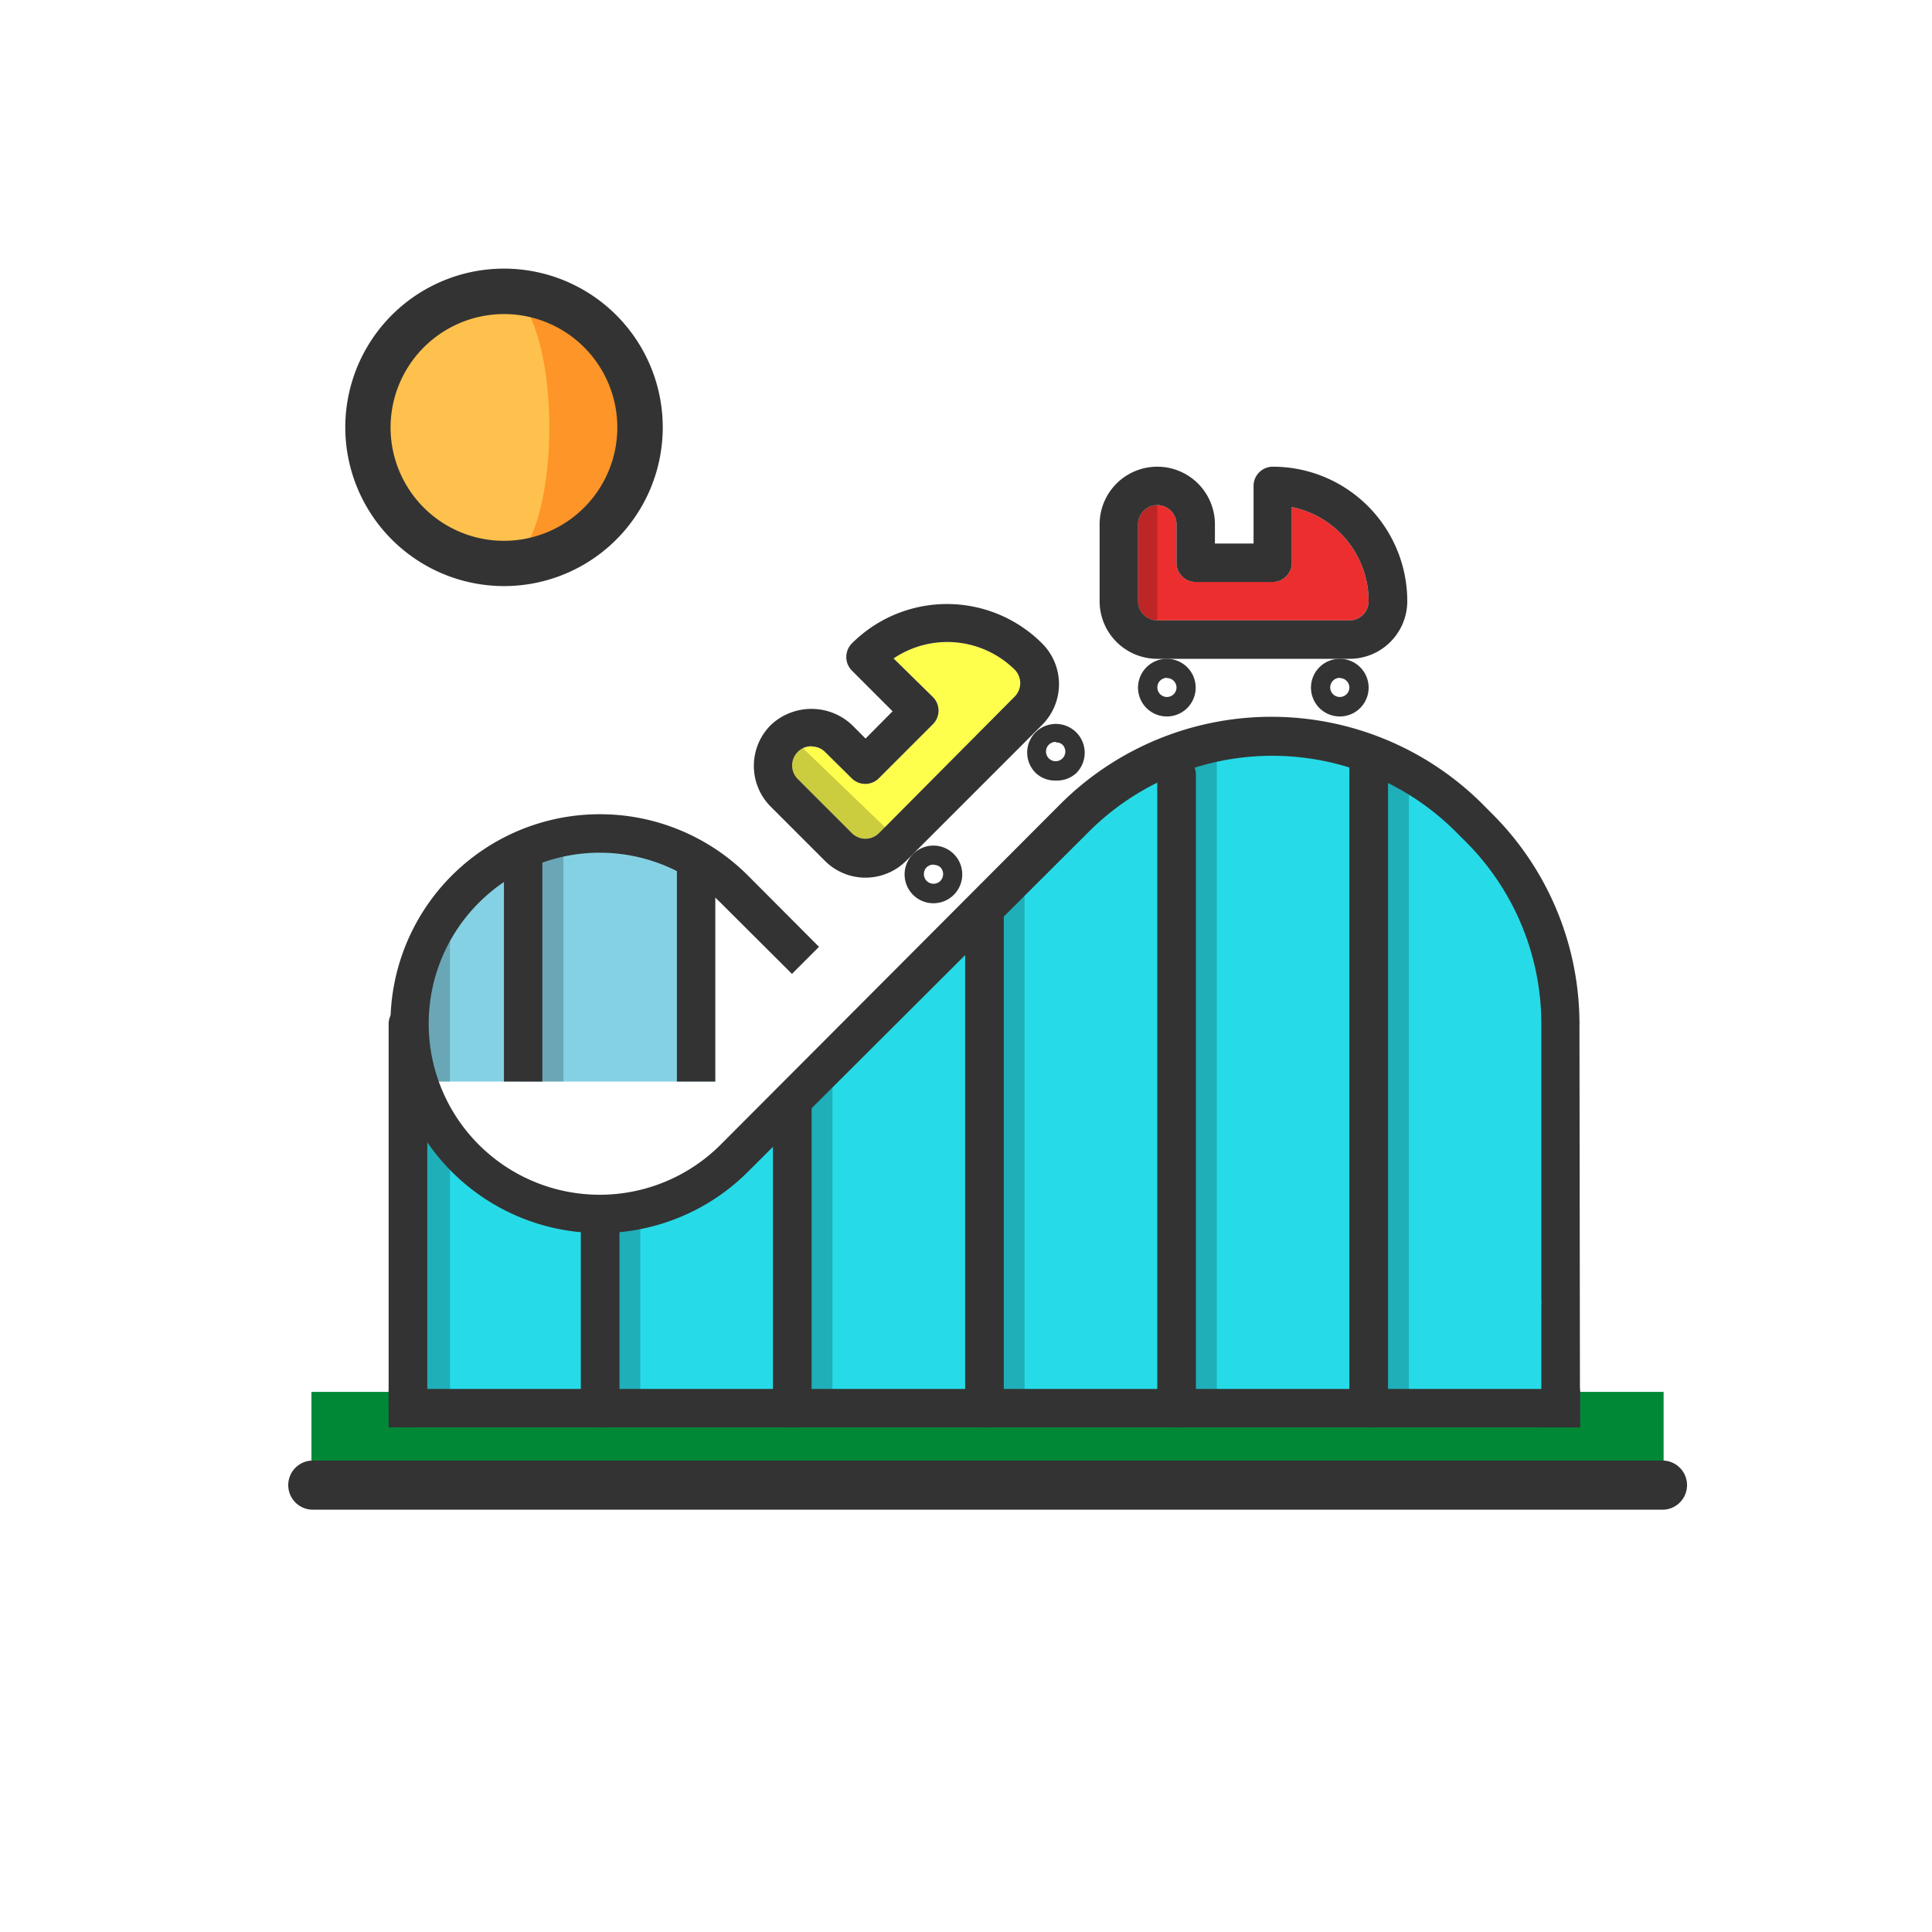
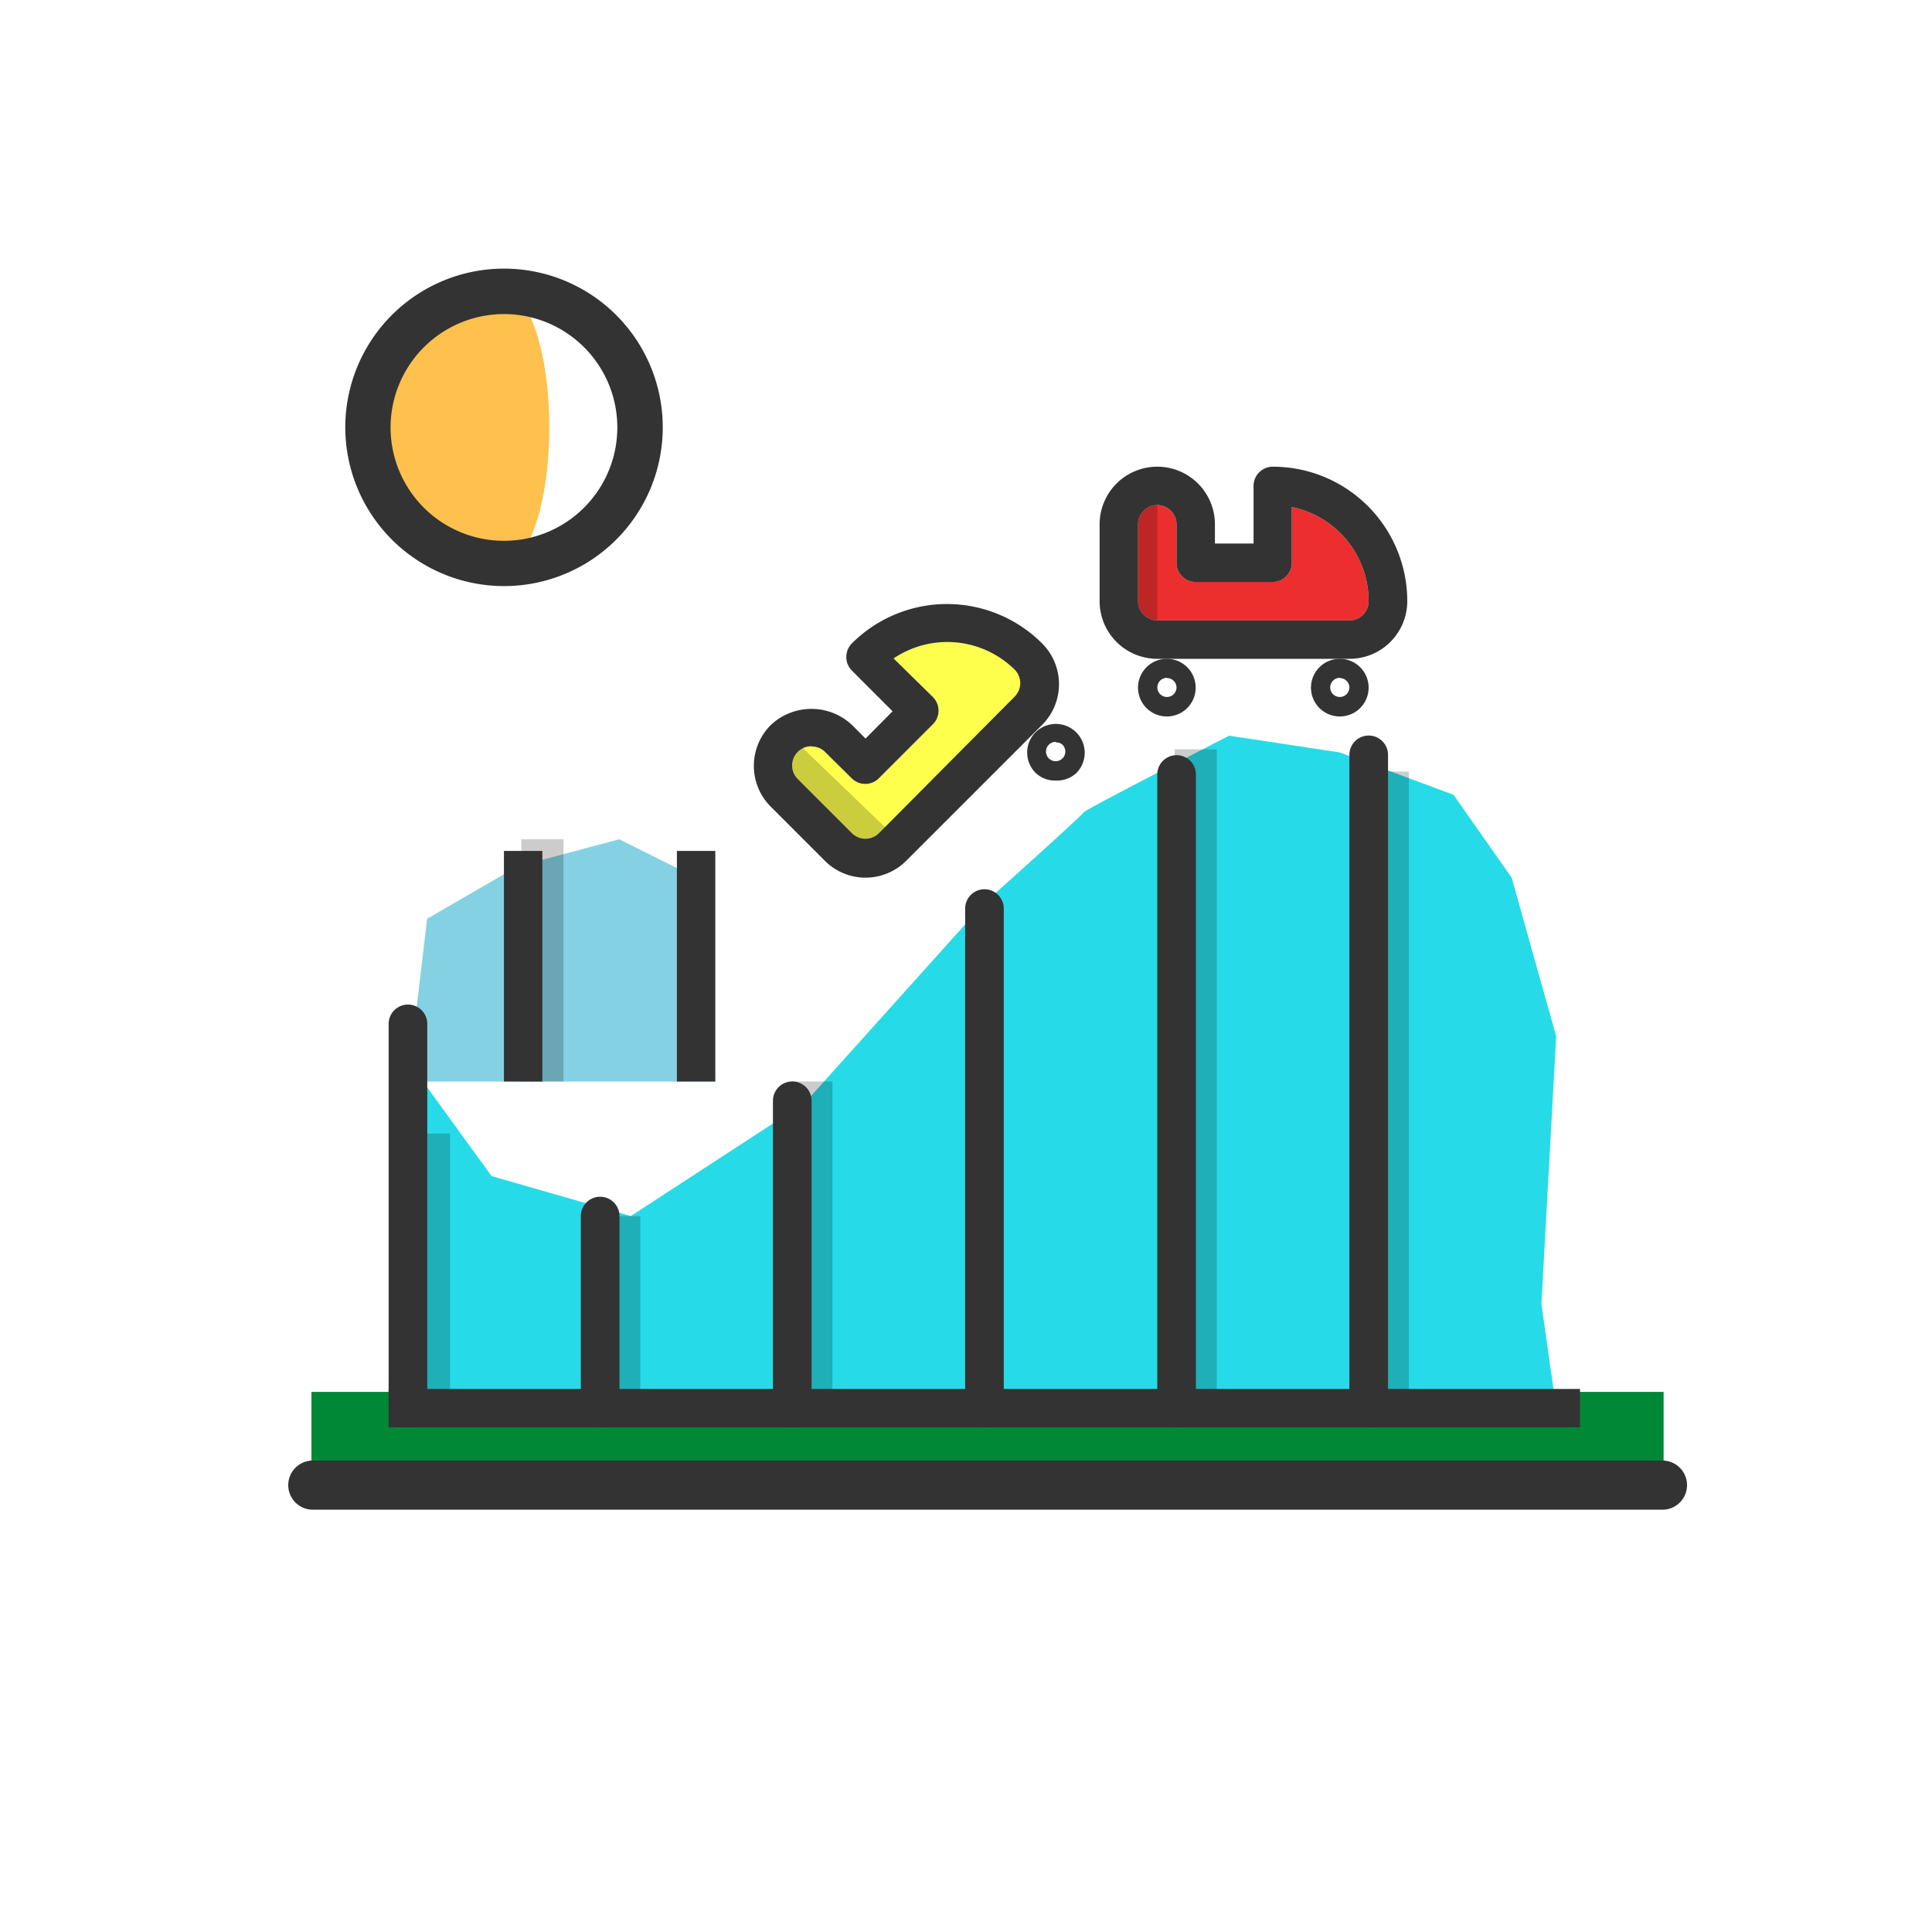
<svg xmlns="http://www.w3.org/2000/svg" id="def" viewBox="0 0 250 250">
  <defs>
    <style>.cls-1{fill:#85d1e4;}.cls-2{fill:#26dbe7;}.cls-3{fill:#ed2e2e;}.cls-4{opacity:0.2;}.cls-5{fill:#feff4d;}.cls-6{fill:#008837;}.cls-7{fill:#333;}.cls-8{fill:#fe9528;}.cls-9{fill:#fec14d;}</style>
  </defs>
  <title>parc_a_themes</title>
  <polygon class="cls-1" points="92.56 139.95 52.78 139.95 55.27 118.88 66.97 112.11 80.13 108.6 90.08 113.57 92.56 139.95" />
  <path class="cls-2" d="M52.78,137.26l10.84,14.93,18,5.17,22.56-14.69,23.17-25.79s12.88-11.53,12.89-11.78,18.8-9.9,18.8-9.9l14.31,2.16,14.74,5.49,7.52,10.72,5.76,20.52-1.91,34.63,1.91,13.5H52.78Z" />
  <path class="cls-3" d="M149.75,65.36a2.49,2.49,0,0,0-2.49,2.49v9.94a2.5,2.5,0,0,0,2.49,2.49h24.86a2.49,2.49,0,0,0,2.49-2.49,12.43,12.43,0,0,0-9.94-12.18v7.21a2.49,2.49,0,0,1-2.49,2.48h-9.95a2.48,2.48,0,0,1-2.48-2.48v-5A2.49,2.49,0,0,0,149.75,65.36Z" />
  <rect class="cls-4" x="145.4" y="63.64" width="4.35" height="19.04" />
  <rect class="cls-4" x="52.78" y="146.68" width="5.45" height="34.2" />
-   <polygon class="cls-4" points="58.23 139.95 52.78 139.95 52.78 122.2 58.23 118.25 58.23 139.95" />
  <rect class="cls-4" x="67.46" y="108.6" width="5.45" height="31.35" />
  <rect class="cls-4" x="77.4" y="157.36" width="5.45" height="23.53" />
  <rect class="cls-4" x="102.27" y="139.95" width="5.45" height="40.93" />
-   <rect class="cls-4" x="127.13" y="115.09" width="5.45" height="65.8" />
  <rect class="cls-4" x="152" y="96.96" width="5.45" height="83.92" />
  <rect class="cls-4" x="176.86" y="99.84" width="5.45" height="81.04" />
  <path class="cls-5" d="M105,96.57a2.49,2.49,0,0,0-1.78,4.24v0l7,7a2.49,2.49,0,0,0,3.52,0v0l17.56-17.65a2.49,2.49,0,0,0,0-3.52h0a12.44,12.44,0,0,0-15.67-1.44l5.1,5a2.49,2.49,0,0,1,0,3.5l-7,7a2.49,2.49,0,0,1-3.52,0v0l-3.51-3.45A2.52,2.52,0,0,0,105,96.57Z" />
  <path class="cls-4" d="M102.92,95.87l12.77,12.3s-2.85,4.57-3.48,4.2-11-8.77-11-8.77A58,58,0,0,1,100,97.68C100.19,97.46,102.92,95.87,102.92,95.87Z" />
  <rect class="cls-6" x="40.3" y="180.11" width="174.97" height="10.79" />
  <path class="cls-7" d="M215.28,189H40.3a3.18,3.18,0,0,0,0,6.35h175a3.18,3.18,0,0,0,0-6.35Z" />
-   <path class="cls-8" d="M65.21,37.71v35.2a17.6,17.6,0,1,0,0-35.2Z" />
+   <path class="cls-8" d="M65.21,37.71v35.2Z" />
  <path class="cls-9" d="M71.08,55.31c0-9.72-2.63-17.6-5.87-17.6a17.6,17.6,0,1,0,0,35.2C68.45,72.91,71.08,65,71.08,55.31Z" />
  <path class="cls-7" d="M65.21,75.84A20.54,20.54,0,1,0,44.68,55.31,20.56,20.56,0,0,0,65.21,75.84Zm0-35.2A14.67,14.67,0,1,1,50.54,55.31,14.69,14.69,0,0,1,65.21,40.64Z" />
  <path class="cls-7" d="M127.37,184.71a2.49,2.49,0,0,1-2.48-2.49V117.57a2.49,2.49,0,0,1,5,0v64.65A2.49,2.49,0,0,1,127.37,184.71Z" />
  <path class="cls-7" d="M102.51,184.71a2.5,2.5,0,0,1-2.49-2.49V142.44a2.49,2.49,0,1,1,5,0v39.78A2.5,2.5,0,0,1,102.51,184.71Z" />
  <path class="cls-7" d="M77.64,184.71a2.49,2.49,0,0,1-2.48-2.49V157.36a2.49,2.49,0,1,1,5,0v24.86A2.49,2.49,0,0,1,77.64,184.71Z" />
  <path class="cls-7" d="M52.78,184.71a2.5,2.5,0,0,1-2.49-2.49V132.49a2.49,2.49,0,0,1,5,0v49.73A2.5,2.5,0,0,1,52.78,184.71Z" />
-   <path class="cls-7" d="M204.45,184.71h-5V132.84a2,2,0,0,1,0-.35,33.37,33.37,0,0,0-9.95-23.74l-1.12-1.12a33.59,33.59,0,0,0-47.49,0l-44.11,44a27.1,27.1,0,1,1,0-38.34l9.2,9.23-3.5,3.5-9.23-9.2a22.13,22.13,0,1,0,0,31.3v0l44-44.11a38.67,38.67,0,0,1,54.55,0l1.19,1.2a38.4,38.4,0,0,1,11.39,26.92,1,1,0,0,1,0,.35Z" />
  <path class="cls-7" d="M152.24,184.71a2.49,2.49,0,0,1-2.49-2.49v-82a2.49,2.49,0,1,1,5,0v82.05A2.49,2.49,0,0,1,152.24,184.71Z" />
  <path class="cls-7" d="M177.1,184.71a2.5,2.5,0,0,1-2.49-2.49V97.68a2.49,2.49,0,0,1,5,0v84.54A2.5,2.5,0,0,1,177.1,184.71Z" />
  <rect class="cls-7" x="50.29" y="179.73" width="154.16" height="4.97" />
  <path class="cls-7" d="M174.61,85.25H149.75a7.46,7.46,0,0,1-7.46-7.46V67.85a7.46,7.46,0,0,1,14.92,0v2.48h5V62.87a2.49,2.49,0,0,1,2.49-2.48,17.4,17.4,0,0,1,17.4,17.4h0A7.46,7.46,0,0,1,174.61,85.25ZM149.75,65.36a2.49,2.49,0,0,0-2.49,2.49v9.94a2.5,2.5,0,0,0,2.49,2.49h24.86a2.49,2.49,0,0,0,2.49-2.49,12.43,12.43,0,0,0-9.94-12.18v7.21a2.5,2.5,0,0,1-2.49,2.49h-9.95a2.49,2.49,0,0,1-2.48-2.49v-5A2.49,2.49,0,0,0,149.75,65.36Z" />
  <path class="cls-7" d="M151,92.71A3.73,3.73,0,1,1,154.72,89,3.73,3.73,0,0,1,151,92.71Zm0-5A1.24,1.24,0,1,0,152.24,89,1.24,1.24,0,0,0,151,87.74Z" />
  <path class="cls-7" d="M173.37,92.71A3.73,3.73,0,1,1,177.1,89,3.73,3.73,0,0,1,173.37,92.71Zm0-5A1.24,1.24,0,1,0,174.61,89,1.24,1.24,0,0,0,173.37,87.74Z" />
  <path class="cls-7" d="M112,113.57a7.43,7.43,0,0,1-5.27-2.19l-7-7a7.47,7.47,0,0,1,0-10.55,7.66,7.66,0,0,1,10.54,0L112,95.57l3.5-3.53-5.27-5.27a2.5,2.5,0,0,1,0-3.51,17.41,17.41,0,0,1,24.62,0h0a7.45,7.45,0,0,1,0,10.54l-17.58,17.58A7.47,7.47,0,0,1,112,113.57Zm-7-17a2.44,2.44,0,0,0-1.77.72,2.48,2.48,0,0,0,0,3.52h0l7,7a2.48,2.48,0,0,0,3.51,0h0l17.55-17.66a2.48,2.48,0,0,0,0-3.51l0,0a12.43,12.43,0,0,0-15.66-1.44l5.09,5a2.48,2.48,0,0,1,0,3.51l-7,7a2.48,2.48,0,0,1-3.51,0h0l-3.5-3.46A2.49,2.49,0,0,0,105,96.59Z" />
-   <path class="cls-7" d="M120.78,116.88a3.73,3.73,0,1,1,2.65-1.1A3.73,3.73,0,0,1,120.78,116.88Zm0-5a1.34,1.34,0,0,0-.87.34,1.27,1.27,0,0,0,0,1.77,1.25,1.25,0,0,0,1.77,0,1.27,1.27,0,0,0,0-1.77A1.36,1.36,0,0,0,120.78,111.91Z" />
  <path class="cls-7" d="M136.62,101A3.61,3.61,0,0,1,134,100a3.71,3.71,0,0,1,0-5.24l0,0a3.73,3.73,0,0,1,5.27,5.28A3.69,3.69,0,0,1,136.62,101Zm0-5a1.25,1.25,0,1,0,.88.38h0A1.19,1.19,0,0,0,136.62,96.07Z" />
  <rect class="cls-7" x="65.21" y="110.11" width="4.97" height="29.84" />
  <rect class="cls-7" x="87.59" y="110.11" width="4.97" height="29.84" />
</svg>